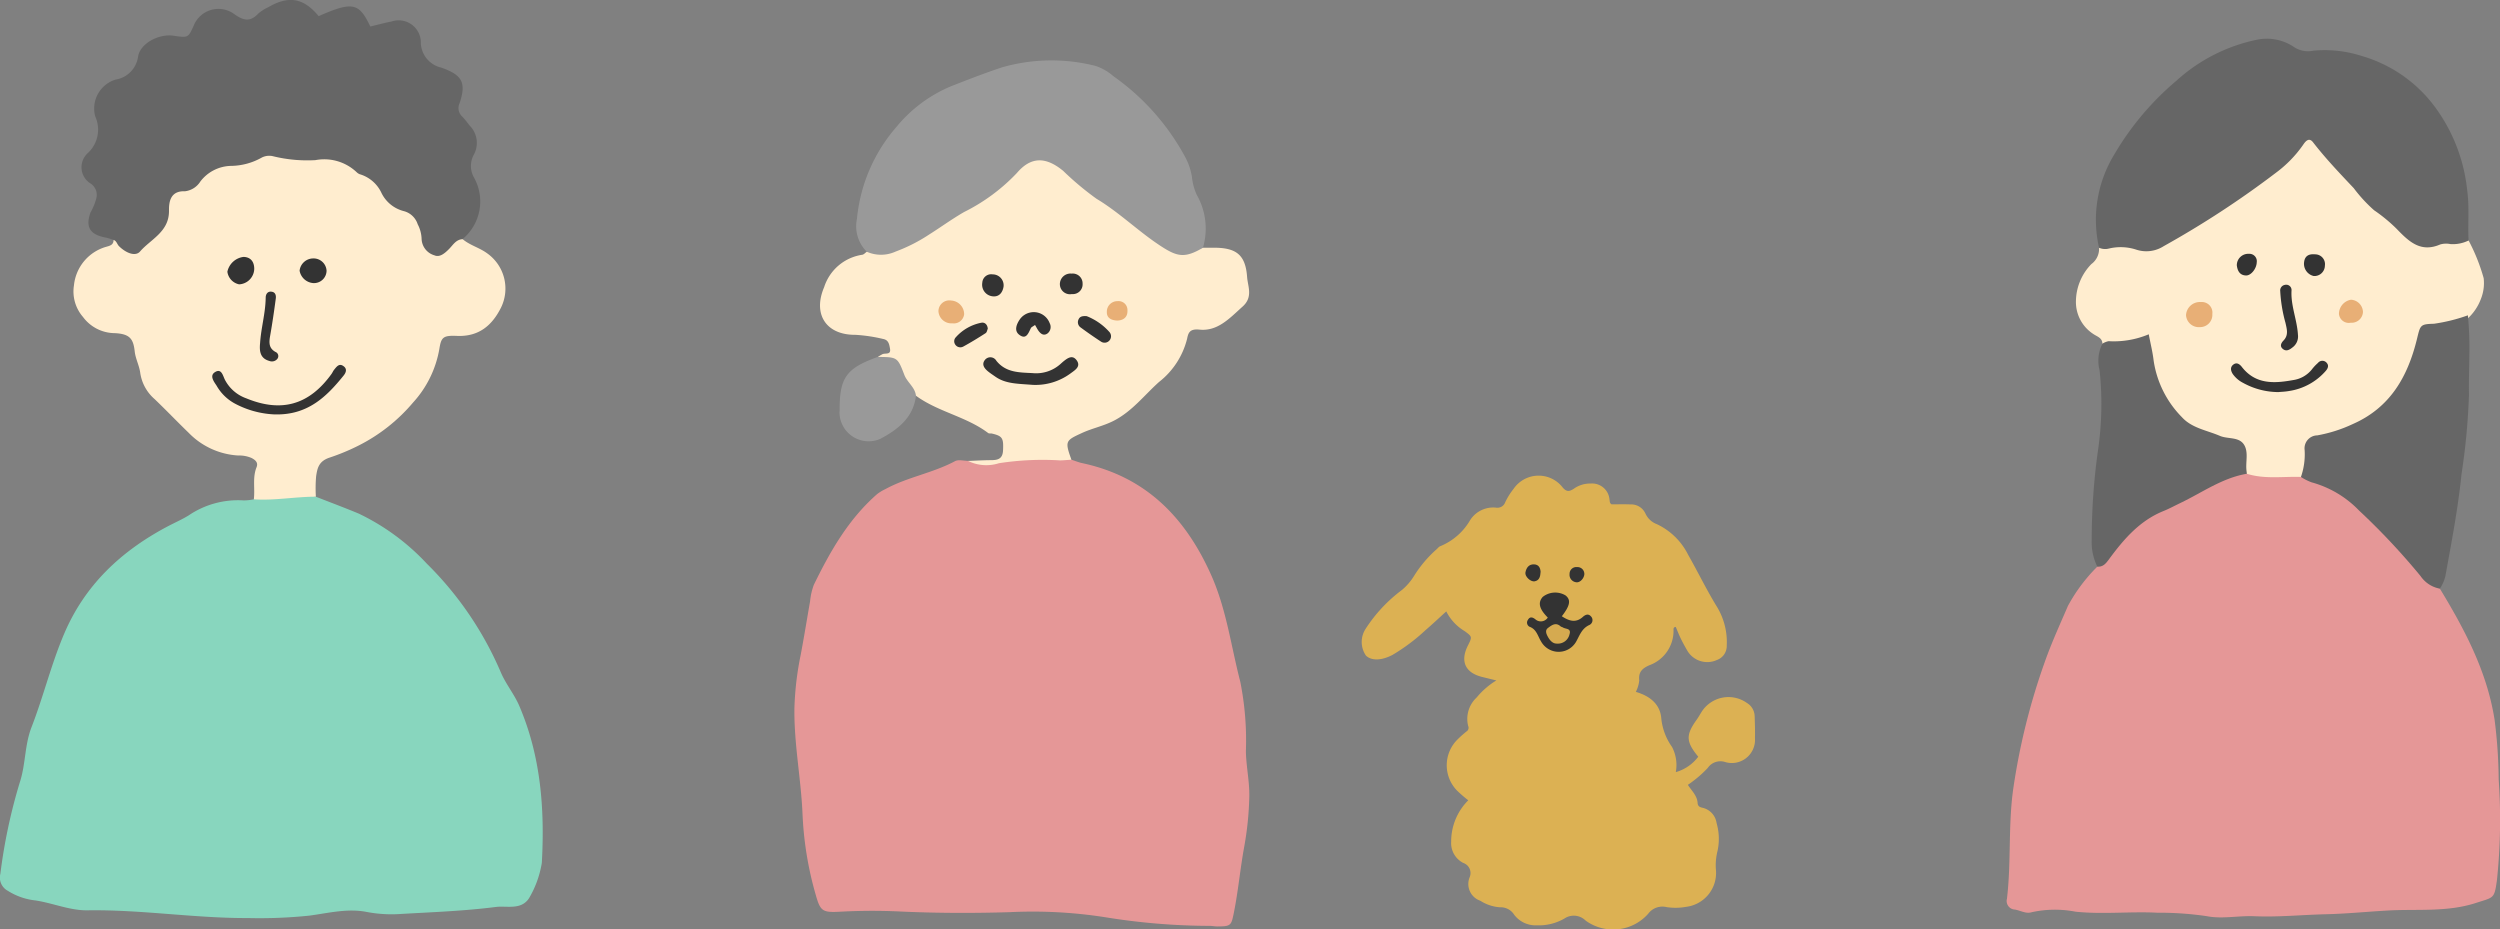
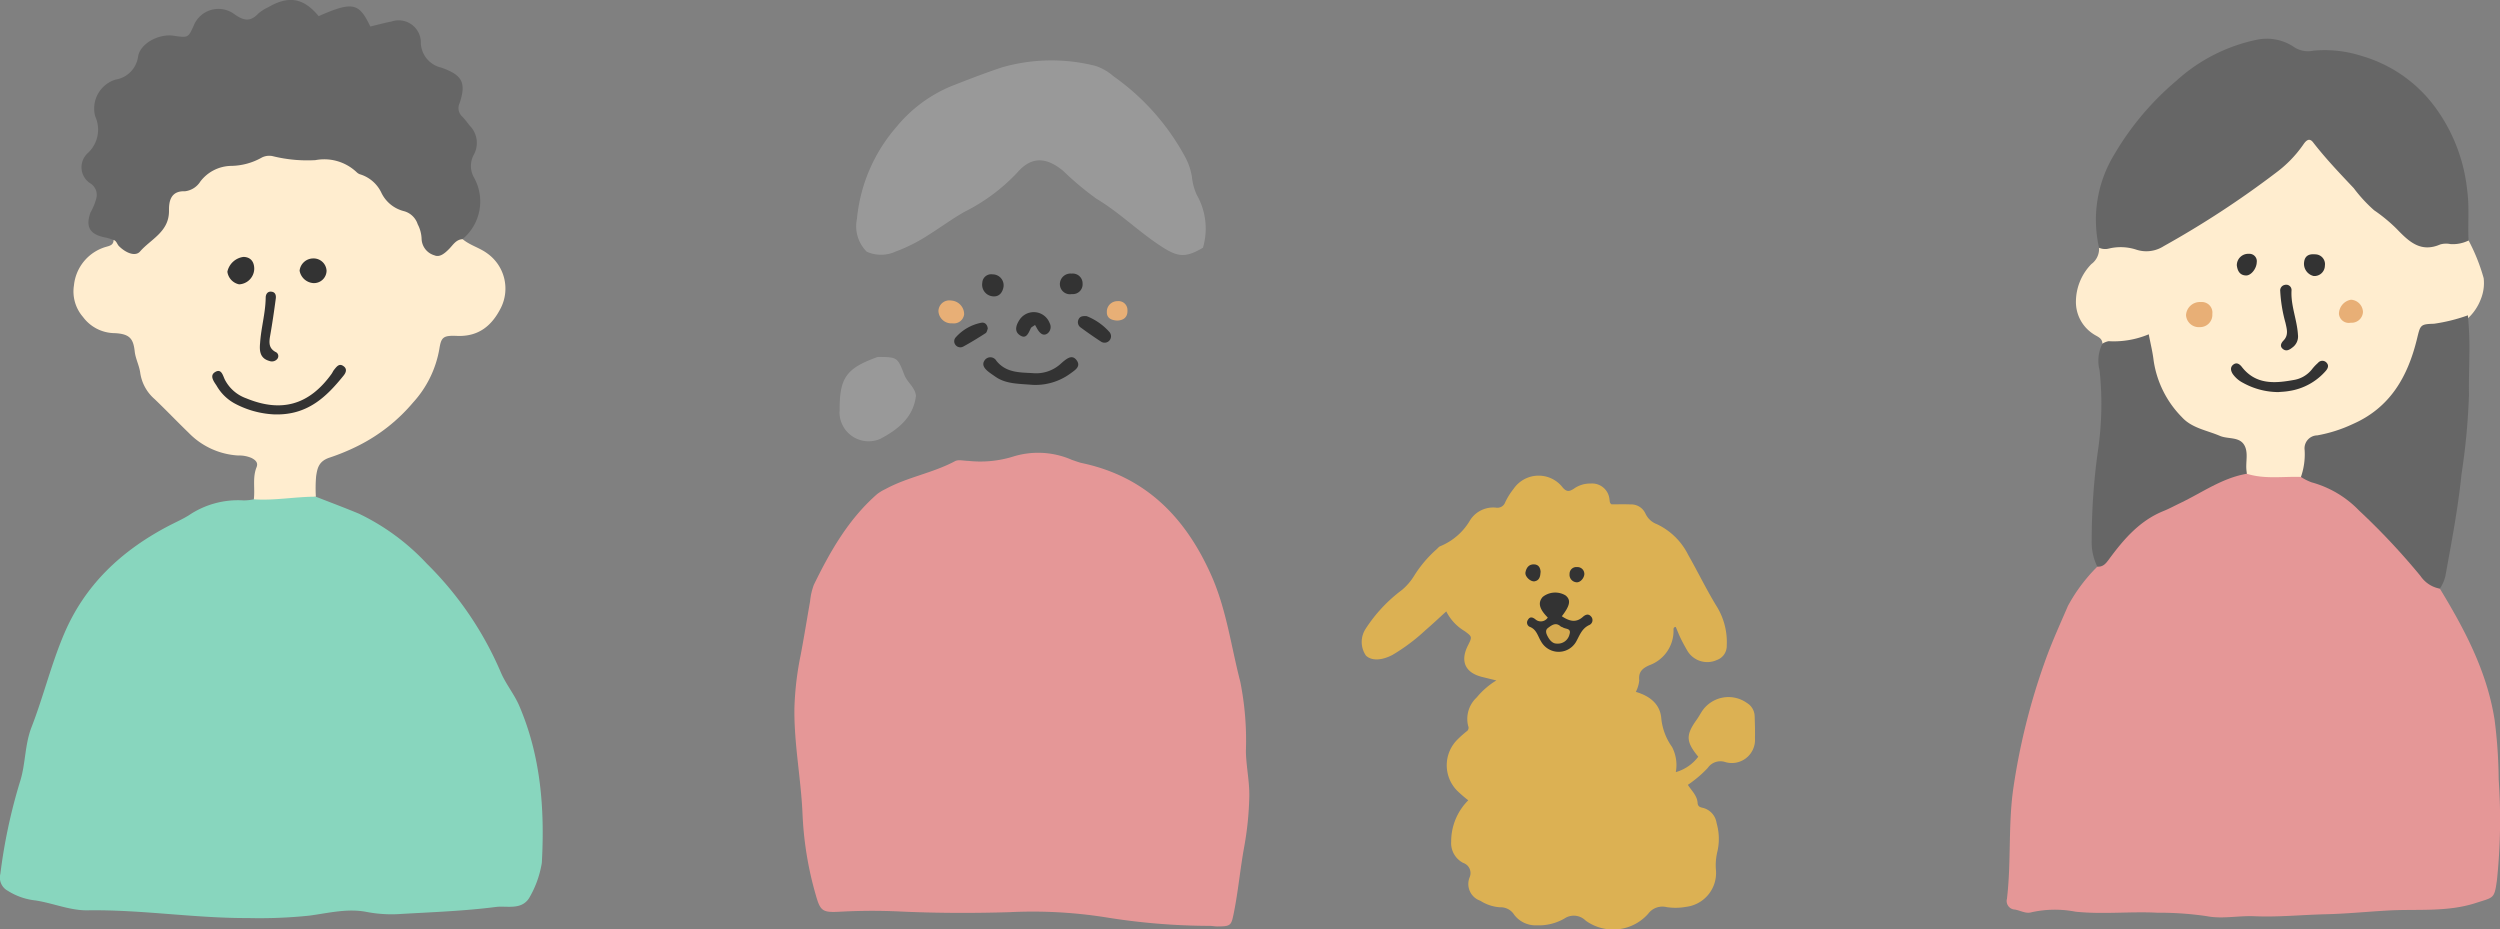
<svg xmlns="http://www.w3.org/2000/svg" width="267.001" height="99.268" viewBox="0 0 267.001 99.268">
  <rect x="0" y="0" width="267.001" height="99.268" fill="#808080" stroke="none" />
  <g id="ko-top-icon" transform="translate(-418.627 -1229.343)">
    <g id="グループ_5180" data-name="グループ 5180" transform="translate(632.957 1233.469)">
      <path id="パス_34829" data-name="パス 34829" d="M46.246,109.067c2.666,4.381,5.048,8.876,5.851,14.038a53.085,53.085,0,0,1,.434,6.352,61.975,61.975,0,0,1-.188,10.756c-.282,2.01-.324,1.8-2.219,2.419-3.1,1.013-6.284.638-9.406.814-2.223.125-4.452.35-6.661.4-2.536.061-5.074.322-7.621.212-1.7-.074-3.463.321-5.094-.009a34.92,34.92,0,0,0-5.254-.366c-2.917-.151-5.84.194-8.753-.11a11.5,11.5,0,0,0-4.69.06c-.6.184-1.187-.182-1.782-.288a.913.913,0,0,1-.85-1.151c.468-3.913.118-7.855.68-11.793A70.31,70.31,0,0,1,4.08,116.826c.708-2,1.6-3.941,2.441-5.9a17.784,17.784,0,0,1,3.148-4.207c3.22-5.273,8.714-7.316,13.913-9.767a4.807,4.807,0,0,1,2.3-.519,46.506,46.506,0,0,0,5.207.3c5.281,1,8.355,5.049,11.754,8.608a43.306,43.306,0,0,0,3.409,3.718" transform="translate(0 -50.33)" fill="#e59797" />
      <path id="パス_34830" data-name="パス 34830" d="M34.066,84.356c-1.928-.065-3.878.26-5.775-.338-.143-.116-.344-.256-.337-.413.107-2.226-1.243-2.937-3.159-3.4-4.28-1.039-6.156-4.279-6.947-8.274-.281-1.417-.616-2.207-2.3-1.759a4.077,4.077,0,0,1-2.686-.043c-.009-.614-.53-.747-.928-1.011a4.073,4.073,0,0,1-1.9-3.54,5.778,5.778,0,0,1,1.65-3.956,2.009,2.009,0,0,0,.819-1.74,5.018,5.018,0,0,1,3.568-.33,5.509,5.509,0,0,0,4.333-.872,126.453,126.453,0,0,0,11.034-7.436,14,14,0,0,0,2.182-2.191c1.058-1.264,1.619-1.294,2.621-.079a64.745,64.745,0,0,0,8.613,8.847c1.152.951,2.107,1.617,3.706,1.331a6.952,6.952,0,0,1,3.412-.047,19.977,19.977,0,0,1,1.609,4.025,4.57,4.57,0,0,1-.3,2.227,5.385,5.385,0,0,1-1.879,2.466,28.157,28.157,0,0,1-3.137.658,1.338,1.338,0,0,0-1.284,1.1c-.174.645-.384,1.279-.578,1.918-1.4,4.611-4.622,7.323-9.134,8.542-1.565.422-2.533,1-2.4,2.77a1.64,1.64,0,0,1-.805,1.545" transform="translate(-2.654 -37.545)" fill="#ffedcf" />
      <path id="パス_34831" data-name="パス 34831" d="M52.732,55.314a3.789,3.789,0,0,1-1.944.385,2.267,2.267,0,0,0-1.088.04c-2.114.916-3.375-.344-4.676-1.69a17.073,17.073,0,0,0-2.386-1.963,15.841,15.841,0,0,1-2.173-2.36c-1.5-1.59-3-3.159-4.34-4.89-.5-.65-.9.024-1.127.348a12.81,12.81,0,0,1-2.791,2.858,100.948,100.948,0,0,1-12.032,7.875,3.431,3.431,0,0,1-2.968.366,5.372,5.372,0,0,0-2.888-.107,1.617,1.617,0,0,1-1.055-.084,13.387,13.387,0,0,1,1.629-9.966,30.38,30.38,0,0,1,6.616-7.859,18.294,18.294,0,0,1,8.605-4.391,5.186,5.186,0,0,1,4.012.805,2.717,2.717,0,0,0,2.021.364,12.9,12.9,0,0,1,5.2.573,14.858,14.858,0,0,1,7.657,5.256,18.132,18.132,0,0,1,3.589,9.2c.232,1.691.042,3.489.136,5.237" transform="translate(-3.414 -33.757)" fill="#666" />
      <path id="パス_34832" data-name="パス 34832" d="M42.705,91.19a7.373,7.373,0,0,0,.394-2.866,1.387,1.387,0,0,1,1.354-1.573,15.174,15.174,0,0,0,3.793-1.211c4-1.758,5.862-5.066,6.844-9.058.371-1.514.335-1.613,1.827-1.653a18.317,18.317,0,0,0,3.618-.9,37.181,37.181,0,0,1,.158,4.155c-.016,1.451-.067,2.9-.042,4.351a71.683,71.683,0,0,1-.8,8.473c-.358,3.552-1.025,7.049-1.662,10.554a3.951,3.951,0,0,1-.65,1.659,3.18,3.18,0,0,1-2.054-1.337A73.35,73.35,0,0,0,48.9,94.766a11.084,11.084,0,0,0-5.061-3,5.847,5.847,0,0,1-1.133-.572" transform="translate(-11.293 -44.379)" fill="#666" />
      <path id="パス_34833" data-name="パス 34833" d="M13.466,77.69a1.911,1.911,0,0,1,.666-.268,9.608,9.608,0,0,0,4.285-.737c.193,1.017.415,1.894.519,2.785a10.844,10.844,0,0,0,3.036,6.081c1.055,1.159,2.661,1.389,4.043,1.983.861.371,2.074.062,2.61.994.452.785.129,1.79.229,2.691.013.121.028.241.043.362-2.632.445-4.771,2.01-7.108,3.125-.6.287-1.184.608-1.8.857-2.53,1.022-4.224,2.991-5.781,5.1-.342.465-.639.886-1.283.836a5.867,5.867,0,0,1-.6-2.823A68.749,68.749,0,0,1,13,89.052a34.088,34.088,0,0,0,.168-8.515,4.053,4.053,0,0,1,.3-2.847" transform="translate(-3.26 -45.109)" fill="#666" />
      <path id="パス_34834" data-name="パス 34834" d="M37.573,83.874a7.869,7.869,0,0,1-3.735-.986,3.047,3.047,0,0,1-1.1-.947c-.208-.329-.3-.711.042-.989.368-.3.691-.071.931.238,1.467,1.887,3.459,1.768,5.484,1.4a3.12,3.12,0,0,0,2.014-1.164,4.552,4.552,0,0,1,.626-.662.6.6,0,0,1,.953.007c.232.279.107.575-.1.82a6.456,6.456,0,0,1-3.915,2.164c-.417.078-.846.088-1.2.122" transform="translate(-8.609 -46.125)" fill="#333" />
      <path id="パス_34835" data-name="パス 34835" d="M41.585,74.817a1.45,1.45,0,0,1-.6,1.387c-.293.232-.63.435-.98.171-.392-.295-.224-.648.044-.927.558-.58.353-1.217.209-1.875a15.714,15.714,0,0,1-.563-3.4.6.6,0,0,1,.493-.663.568.568,0,0,1,.714.6c-.093,1.6.58,3.086.685,4.7" transform="translate(-10.496 -43.209)" fill="#333" />
      <path id="パス_34836" data-name="パス 34836" d="M28.828,73.266a1.312,1.312,0,0,1-1.337,1.412A1.364,1.364,0,0,1,26.019,73.4a1.484,1.484,0,0,1,1.595-1.4,1.129,1.129,0,0,1,1.214,1.273" transform="translate(-6.88 -43.867)" fill="#e8af76" />
      <path id="パス_34837" data-name="パス 34837" d="M50.788,72.921a1.209,1.209,0,0,1-1.3,1.2,1.057,1.057,0,0,1-1.267-.968,1.551,1.551,0,0,1,1.287-1.489,1.356,1.356,0,0,1,1.276,1.262" transform="translate(-12.751 -43.78)" fill="#e8af76" />
      <path id="パス_34838" data-name="パス 34838" d="M45.379,66.305a1.119,1.119,0,0,1-1.2,1.084,1.341,1.341,0,0,1-1.017-1.5c.09-.7.573-.873,1.179-.814a1.05,1.05,0,0,1,1.036,1.226" transform="translate(-11.411 -42.037)" fill="#333" />
      <path id="パス_34839" data-name="パス 34839" d="M34.69,65a.789.789,0,0,1,.829.907c-.018.679-.613,1.423-1.145,1.406-.683-.021-.912-.519-.982-1.081A1.223,1.223,0,0,1,34.69,65" transform="translate(-8.829 -42.018)" fill="#333" />
    </g>
    <g id="グループ_5181" data-name="グループ 5181" transform="translate(418.627 1229.343)">
      <path id="パス_34822" data-name="パス 34822" d="M112.514,71.953c1.524.6,3.06,1.171,4.571,1.8a24.137,24.137,0,0,1,7.271,5.341A36.381,36.381,0,0,1,132.3,90.786c.544,1.234,1.409,2.271,1.937,3.5,2.288,5.334,2.724,10.935,2.418,16.645a1.994,1.994,0,0,1-.05.362,10.7,10.7,0,0,1-1.341,3.568c-.857,1.267-2.369.758-3.534.908-3.35.429-6.74.552-10.118.745a14.23,14.23,0,0,1-3.637-.207c-2.079-.419-4.138.12-6.168.388a51.2,51.2,0,0,1-6.563.257c-5.72.021-11.393-.915-17.128-.825-1.834.029-3.668-.763-5.523-1.053a6.916,6.916,0,0,1-2.983-1.034,1.6,1.6,0,0,1-.791-1.809,58.153,58.153,0,0,1,2.08-9.785c.625-1.893.507-3.968,1.245-5.869,1.275-3.283,2.1-6.722,3.484-9.974,2.224-5.238,6.1-8.853,11.037-11.468.753-.4,1.541-.741,2.265-1.186a9.379,9.379,0,0,1,5.878-1.6,5.369,5.369,0,0,0,1.083-.119,9.832,9.832,0,0,1,6.625-.28" transform="translate(-78.78 -18.904)" fill="#88d6be" />
      <path id="パス_34823" data-name="パス 34823" d="M115.334,58.9c-2.213,0-4.406.434-6.625.28.143-1.136-.16-2.305.291-3.425.2-.486-.115-.775-.543-.992a3.315,3.315,0,0,0-1.417-.261,8.017,8.017,0,0,1-5.3-2.435c-1.223-1.182-2.4-2.416-3.626-3.589a4.567,4.567,0,0,1-1.536-2.8c-.1-.771-.5-1.5-.588-2.274-.152-1.376-.513-1.929-2.31-1.975a4.252,4.252,0,0,1-3.214-1.721,4.15,4.15,0,0,1-.966-3.389,4.771,4.771,0,0,1,3.4-4.095c.451-.127.82-.2.833-.75.575-.173.88.317,1.286.54a1.435,1.435,0,0,0,1.845-.227c1.07-1.064,2.273-2.033,2.4-3.742a2.2,2.2,0,0,1,1.952-2.288.88.88,0,0,0,.505-.2c1.865-1.984,4.381-2.419,6.865-3.034a8.832,8.832,0,0,1,3.024-.367c1.807.168,3.639.229,5.436.346,2.074.135,3.879,1.556,5.317,3.158.484.538.8,1.3,1.452,1.613a5.975,5.975,0,0,1,3.538,4.338c.19.873.928,1.036,1.734.527.585-.369,1.039-1.114,1.916-.746.786.666,1.806.91,2.638,1.526a4.612,4.612,0,0,1,1.482,5.76c-.959,1.936-2.382,3.146-4.712,3.05-1.475-.061-1.685.132-1.885,1.373a11.332,11.332,0,0,1-2.808,5.74,18.507,18.507,0,0,1-5.757,4.566,22.752,22.752,0,0,1-3.154,1.317c-1.167.385-1.313,1.125-1.444,1.989a15.006,15.006,0,0,0-.027,2.184" transform="translate(-81.6 -5.854)" fill="#ffedcf" />
      <path id="パス_34824" data-name="パス 34824" d="M131.314,25.544c-.7.037-1.012.611-1.431,1.036-.438.444-.994.944-1.57.689a1.893,1.893,0,0,1-1.373-1.754,3.635,3.635,0,0,0-.419-1.566,2.116,2.116,0,0,0-1.5-1.406,3.664,3.664,0,0,1-2.354-1.907,3.718,3.718,0,0,0-2.347-2.033,1.012,1.012,0,0,1-.305-.2,5.041,5.041,0,0,0-4.419-1.3,15.35,15.35,0,0,1-4.483-.407,1.75,1.75,0,0,0-1.223.121,6.837,6.837,0,0,1-3.3.9,4.218,4.218,0,0,0-3.279,1.666,2.252,2.252,0,0,1-1.65,1.045c-1.562-.063-1.71,1.153-1.7,2.044.035,2.29-1.928,3.048-3.093,4.388-.483.556-1.48.191-2.249-.572-.207-.207-.252-.56-.58-.666-.289-.085-.572-.2-.867-.253-1.665-.327-2.152-1.115-1.592-2.683a6.179,6.179,0,0,0,.618-1.506,1.447,1.447,0,0,0-.58-1.56,2.04,2.04,0,0,1-.32-3.278,3.412,3.412,0,0,0,.779-3.925A3.23,3.23,0,0,1,94.262,8.5a2.879,2.879,0,0,0,2.4-2.487c.271-1.431,2.263-2.421,3.771-2.2,1.572.233,1.572.233,2.16-1.055a2.846,2.846,0,0,1,4.371-1.228c.977.682,1.676.828,2.521-.071a4.581,4.581,0,0,1,1.072-.685c2.191-1.277,3.766-1,5.389.947,3.618-1.579,4.305-1.45,5.515,1.111.741-.177,1.493-.384,2.257-.532a2.372,2.372,0,0,1,3.14,2.341,2.8,2.8,0,0,0,2.168,2.575c2.235.787,2.708,1.574,1.979,3.788a1.228,1.228,0,0,0,.287,1.461c.3.3.541.656.814.983a2.615,2.615,0,0,1,.422,3.05,2.509,2.509,0,0,0-.018,2.422,5.221,5.221,0,0,1-1.2,6.619" transform="translate(-81.912 0)" fill="#666" />
      <path id="パス_34825" data-name="パス 34825" d="M116.251,58.271A9.9,9.9,0,0,1,111.99,57.1a4.963,4.963,0,0,1-1.929-1.9c-.3-.451-.767-1.063-.179-1.44.7-.445.844.357,1.069.811a4.121,4.121,0,0,0,2.282,1.982c3.748,1.545,6.711.712,9.1-2.6.107-.147.174-.324.289-.463.27-.327.546-.737,1.035-.343.377.3.2.686-.024.967-1.837,2.278-3.855,4.26-7.385,4.155" transform="translate(-86.93 -14.011)" fill="#333" />
      <path id="パス_34826" data-name="パス 34826" d="M116.534,47.865c.1-1.635.58-3.226.6-4.877,0-.369.206-.73.691-.628.372.078.427.432.388.716-.175,1.325-.368,2.648-.6,3.965-.123.7-.177,1.328.563,1.74a.477.477,0,0,1,.185.761.74.74,0,0,1-.829.206c-.991-.274-1.075-1.035-1-1.882" transform="translate(-88.758 -11.196)" fill="#333" />
      <path id="パス_34827" data-name="パス 34827" d="M113.517,37.3c.742.015,1.161.5,1.145,1.318a1.7,1.7,0,0,1-1.614,1.612,1.587,1.587,0,0,1-1.254-1.349,2.018,2.018,0,0,1,1.723-1.581" transform="translate(-87.51 -9.862)" fill="#333" />
      <path id="パス_34828" data-name="パス 34828" d="M123.748,40.157a1.606,1.606,0,0,1-1.468-1.325,1.472,1.472,0,0,1,1.457-1.309,1.388,1.388,0,0,1,1.424,1.318,1.346,1.346,0,0,1-1.413,1.316" transform="translate(-90.283 -9.922)" fill="#333" />
    </g>
    <g id="グループ_5198" data-name="グループ 5198" transform="translate(503.472 1235.796)">
      <g id="グループ_4488" data-name="グループ 4488" transform="translate(0 0)">
        <path id="パス_34540" data-name="パス 34540" d="M29.577,92.313c.386.124.764.282,1.158.366,6.772,1.451,10.991,5.752,13.756,11.911,1.648,3.674,2.135,7.617,3.126,11.434a32,32,0,0,1,.6,7.422c.028,1.622.39,3.2.365,4.826A34.251,34.251,0,0,1,48,133.86c-.4,2.237-.606,4.517-1.053,6.759-.288,1.44-.306,1.54-1.777,1.542-.269,0-.538-.057-.807-.061a70.331,70.331,0,0,1-11.166-.922,50.083,50.083,0,0,0-10.252-.539c-3.837.112-7.685.107-11.518-.067a63.1,63.1,0,0,0-6.41.008c-2.077.116-2.244,0-2.795-1.985A36.6,36.6,0,0,1,.87,130.264C.719,126.43-.06,122.651,0,118.8a32.72,32.72,0,0,1,.662-5.6c.365-1.914.67-3.84,1.011-5.76a6.812,6.812,0,0,1,.4-1.761c1.744-3.581,3.706-7.021,6.759-9.692a4.688,4.688,0,0,1,.856-.519c2.368-1.3,5.084-1.724,7.467-3,.365-.195.923-.029,1.391-.031a11.882,11.882,0,0,0,4.707-.425,9,9,0,0,1,6.324.293" transform="translate(0 -49.67)" fill="#e59797" />
-         <path id="パス_34541" data-name="パス 34541" d="M30.493,81.673c-.4.026-.794.067-1.192.075a30.581,30.581,0,0,0-6.541.3,4.421,4.421,0,0,1-3.3-.242c.8-.03,1.6-.08,2.4-.084.732,0,1.293-.091,1.337-1.048.058-1.289-.046-1.528-1.192-1.794-.13-.03-.3.017-.393-.052-2.345-1.773-5.358-2.254-7.721-3.989a2.2,2.2,0,0,1-1.233-1.263A5.629,5.629,0,0,0,9.826,70.7a4.594,4.594,0,0,1,.5-.3c.312-.135.915.1.8-.57-.079-.443-.136-.95-.749-1.054a16.828,16.828,0,0,0-2.959-.44c-3.121.021-4.562-2.2-3.328-5.089a5.046,5.046,0,0,1,4.066-3.46c.174-.023.327-.212.49-.324,3.423-.262,6.189-2.017,8.922-3.88,2.374-1.621,5.013-2.792,6.95-5.117,1.519-1.824,3.681-1.563,5.762.182,2.787,2.337,5.7,4.519,8.563,6.758,1.708,1.335,3.471,2.259,5.71,1.627l1.21,0c2.361.011,3.33.773,3.5,3.124.073,1.023.661,2.14-.482,3.163-1.373,1.229-2.653,2.665-4.61,2.46-1.03-.107-1.187.331-1.314.965a8.443,8.443,0,0,1-3,4.627c-1.591,1.424-2.885,3.155-4.875,4.162-1.087.55-2.258.781-3.351,1.284-1.761.81-1.85.856-1.134,2.852" transform="translate(-0.916 -39.03)" fill="#ffedcf" />
        <path id="パス_34542" data-name="パス 34542" d="M45.859,55.617c-1.9,1.126-2.716.981-4.395-.1-2.436-1.566-4.487-3.631-6.982-5.127a31.673,31.673,0,0,1-3.553-2.975c-1.837-1.514-3.426-1.558-4.938.213A19.99,19.99,0,0,1,20.357,51.8c-1.281.734-2.479,1.613-3.731,2.4a17.605,17.605,0,0,1-3.59,1.828,3.749,3.749,0,0,1-3.086.021A3.838,3.838,0,0,1,8.9,52.538a17.466,17.466,0,0,1,4.208-9.809,15.061,15.061,0,0,1,5.854-4.36c1.813-.708,3.637-1.422,5.476-2.026a19.155,19.155,0,0,1,9.961-.136,5.62,5.62,0,0,1,1.906,1.107,25.113,25.113,0,0,1,7.566,8.466,6.747,6.747,0,0,1,.806,2.276,5.96,5.96,0,0,0,.526,1.937,7.261,7.261,0,0,1,.651,5.624" transform="translate(-2.222 -35.616)" fill="#999" />
        <path id="パス_34543" data-name="パス 34543" d="M10.522,77.9c2.078.022,2.1.012,2.828,1.911.309.813,1.142,1.315,1.243,2.231-.268,2.349-1.967,3.626-3.79,4.6a3.112,3.112,0,0,1-4.376-2.8c0-.066.014-.133.014-.2-.015-3.533.693-4.529,4.08-5.743" transform="translate(-1.614 -46.233)" fill="#999" />
        <path id="パス_34544" data-name="パス 34544" d="M32.21,80.894c-1.567-.13-2.869-.092-3.98-.872-.275-.193-.559-.374-.817-.589-.388-.324-.677-.74-.3-1.207a.737.737,0,0,1,1.217.094c1.022,1.278,2.452,1.244,3.861,1.318a3.893,3.893,0,0,0,2.983-.968c.1-.091.2-.182.3-.266.433-.347.95-.746,1.4-.177.541.69-.124,1.077-.592,1.423a6.324,6.324,0,0,1-4.073,1.244" transform="translate(-6.764 -46.243)" fill="#333" />
        <path id="パス_34545" data-name="パス 34545" d="M33.637,72.882c-.24.175-.391.228-.442.331-.265.532-.5,1.291-1.25.711-.559-.429-.294-1.105.055-1.623a1.817,1.817,0,0,1,3.2.388.874.874,0,0,1-.213,1.084c-.407.307-.742.071-.994-.288-.115-.162-.2-.341-.354-.6" transform="translate(-7.94 -44.628)" fill="#333" />
        <path id="パス_34546" data-name="パス 34546" d="M23.283,71.323a1.11,1.11,0,0,1-1.258.968A1.383,1.383,0,0,1,20.537,71a1.163,1.163,0,0,1,1.357-1.144,1.468,1.468,0,0,1,1.388,1.472" transform="translate(-5.156 -44.212)" fill="#e8af76" />
        <path id="パス_34547" data-name="パス 34547" d="M41.366,72.083a6.357,6.357,0,0,1,2.426,1.695.687.687,0,0,1-.913,1.014c-.728-.474-1.441-.972-2.14-1.487a.685.685,0,0,1-.24-.885c.124-.272.357-.377.867-.337" transform="translate(-10.15 -44.77)" fill="#333" />
        <path id="パス_34548" data-name="パス 34548" d="M26.375,73.652c-.062.136-.094.39-.233.48-.783.506-1.58.993-2.4,1.44a.649.649,0,0,1-.872-.264.617.617,0,0,1,.1-.747A4.9,4.9,0,0,1,25.7,73.017c.339-.055.629.175.673.634" transform="translate(-5.722 -45.005)" fill="#333" />
        <path id="パス_34549" data-name="パス 34549" d="M27.9,66.126a1.171,1.171,0,0,1,1.16,1.317c-.111.663-.51,1.13-1.218,1.02a1.246,1.246,0,0,1-1.051-1.445.951.951,0,0,1,1.109-.892" transform="translate(-6.726 -43.276)" fill="#333" />
        <path id="パス_34550" data-name="パス 34550" d="M40.279,67.094a1.043,1.043,0,0,1-1.145,1.11,1.077,1.077,0,0,1-1.277-.969,1.133,1.133,0,0,1,1.256-1.216,1.05,1.05,0,0,1,1.166,1.075" transform="translate(-9.503 -43.25)" fill="#333" />
        <path id="パス_34551" data-name="パス 34551" d="M45.652,72.019c-.619-.032-1.118-.267-1.1-.92A1.122,1.122,0,0,1,45.7,69.946a.949.949,0,0,1,1.054.967c.036.731-.4,1.084-1.1,1.107" transform="translate(-11.186 -44.235)" fill="#e8af76" />
      </g>
      <g id="グループ_4498" data-name="グループ 4498" transform="translate(60.594 44.346)">
        <path id="パス_34596" data-name="パス 34596" d="M26.675,3.067c.641,0,1.336-.025,2.029.007a1.663,1.663,0,0,1,1.578.95,2.191,2.191,0,0,0,1.254,1.168,7.134,7.134,0,0,1,3.321,3.262c1.053,1.851,1.978,3.775,3.1,5.595a7.254,7.254,0,0,1,1.02,4.125,1.576,1.576,0,0,1-1.032,1.507,2.475,2.475,0,0,1-3.222-1.065c-.23-.4-.456-.808-.658-1.225s-.362-.835-.531-1.234c-.253.031-.239.179-.24.3a3.91,3.91,0,0,1-2.56,3.783c-.745.322-1.21.715-1.1,1.632a3.447,3.447,0,0,1-.366,1.223c1.471.424,2.6,1.292,2.72,2.833a6.329,6.329,0,0,0,1.149,3.052,4.179,4.179,0,0,1,.4,2.685,4.579,4.579,0,0,0,2.4-1.647c-1.324-1.6-1.347-2.315-.166-3.959.188-.262.343-.549.516-.821a3.4,3.4,0,0,1,4.855-.955,1.7,1.7,0,0,1,.816,1.381c.025.789.055,1.579.034,2.368a2.476,2.476,0,0,1-3.148,2.565,1.645,1.645,0,0,0-1.9.626,12.506,12.506,0,0,1-2.119,1.8c.41.64.991,1.148,1.04,1.931.022.347.215.453.529.517a1.959,1.959,0,0,1,1.5,1.641,6.036,6.036,0,0,1,.086,3.031,6.225,6.225,0,0,0-.161,1.92,3.642,3.642,0,0,1-3.188,3.99,6.3,6.3,0,0,1-2.083.027,1.884,1.884,0,0,0-1.964.716,5,5,0,0,1-6.672.728,1.792,1.792,0,0,0-2.279-.218,5.47,5.47,0,0,1-2.939.72,2.861,2.861,0,0,1-2.421-1.136A1.7,1.7,0,0,0,14.75,46.1a4.475,4.475,0,0,1-2.094-.7,1.891,1.891,0,0,1-1.139-2.5,1.14,1.14,0,0,0-.682-1.538,2.379,2.379,0,0,1-1.287-2.288,6.2,6.2,0,0,1,1.824-4.4,14.294,14.294,0,0,1-1.192-1.031,3.873,3.873,0,0,1,.072-5.493,11.5,11.5,0,0,1,.936-.831.46.46,0,0,0,.174-.584,3.116,3.116,0,0,1,.908-3.043,8.37,8.37,0,0,1,2.1-1.82l-1.507-.37c-1.818-.448-2.375-1.668-1.532-3.352.473-.943.47-.939-.336-1.54A5.107,5.107,0,0,1,9.025,14.5c-.779.7-1.467,1.359-2.189,1.974a20.213,20.213,0,0,1-3.553,2.669c-1.137.6-2.223.662-2.837.077a2.563,2.563,0,0,1-.034-2.863,15.946,15.946,0,0,1,3.88-4.149,6.259,6.259,0,0,0,1.265-1.455A12.828,12.828,0,0,1,7.966,7.886c.14-.122.263-.3.425-.354a6.569,6.569,0,0,0,3.19-2.793,2.924,2.924,0,0,1,2.766-1.321.884.884,0,0,0,.978-.591,7.4,7.4,0,0,1,.884-1.412,3.241,3.241,0,0,1,5.257-.137c.437.5.729.4,1.161.133A2.977,2.977,0,0,1,24.446.844a1.859,1.859,0,0,1,2.008,1.692c.04.17-.012.375.221.531" transform="translate(0 0)" fill="#dcb153" />
        <path id="パス_34597" data-name="パス 34597" d="M40.765,28.734c.825.547,1.522.709,2.24.065.256-.229.571-.377.855-.065a.572.572,0,0,1-.182.94c-.776.366-1,1.061-1.373,1.738a2.147,2.147,0,0,1-3.762.011c-.358-.569-.471-1.295-1.235-1.571a.5.5,0,0,1-.176-.727c.217-.392.51-.294.8-.069a.877.877,0,0,0,1.326-.186c-.914-.921-1.075-1.582-.545-2.2a2.145,2.145,0,0,1,2.443-.164c.59.477.5,1.069-.4,2.228" transform="translate(-19.394 -13.714)" fill="#333" />
        <path id="パス_34598" data-name="パス 34598" d="M38.286,20.666c-.029.511-.125.925-.631,1.024-.431.085-1.069-.516-.992-.94.089-.488.348-.886.913-.872.527.014.681.4.71.788" transform="translate(-19.187 -10.405)" fill="#333" />
        <path id="パス_34599" data-name="パス 34599" d="M48.143,21.208c-.014.5-.49.985-.89.9a.8.8,0,0,1-.691-.877.721.721,0,0,1,.8-.74.73.73,0,0,1,.777.717" transform="translate(-24.371 -10.725)" fill="#333" />
        <path id="パス_34600" data-name="パス 34600" d="M42.478,35.357c-.448.029-.778-.327-1.023-.8-.155-.3-.261-.631.056-.871.4-.3.829-.632,1.343-.167.065.059.172.067.247.117.293.193.924.065.7.75a1.272,1.272,0,0,1-1.329.975" transform="translate(-21.62 -17.422)" fill="#d5aa50" />
      </g>
    </g>
  </g>
</svg>